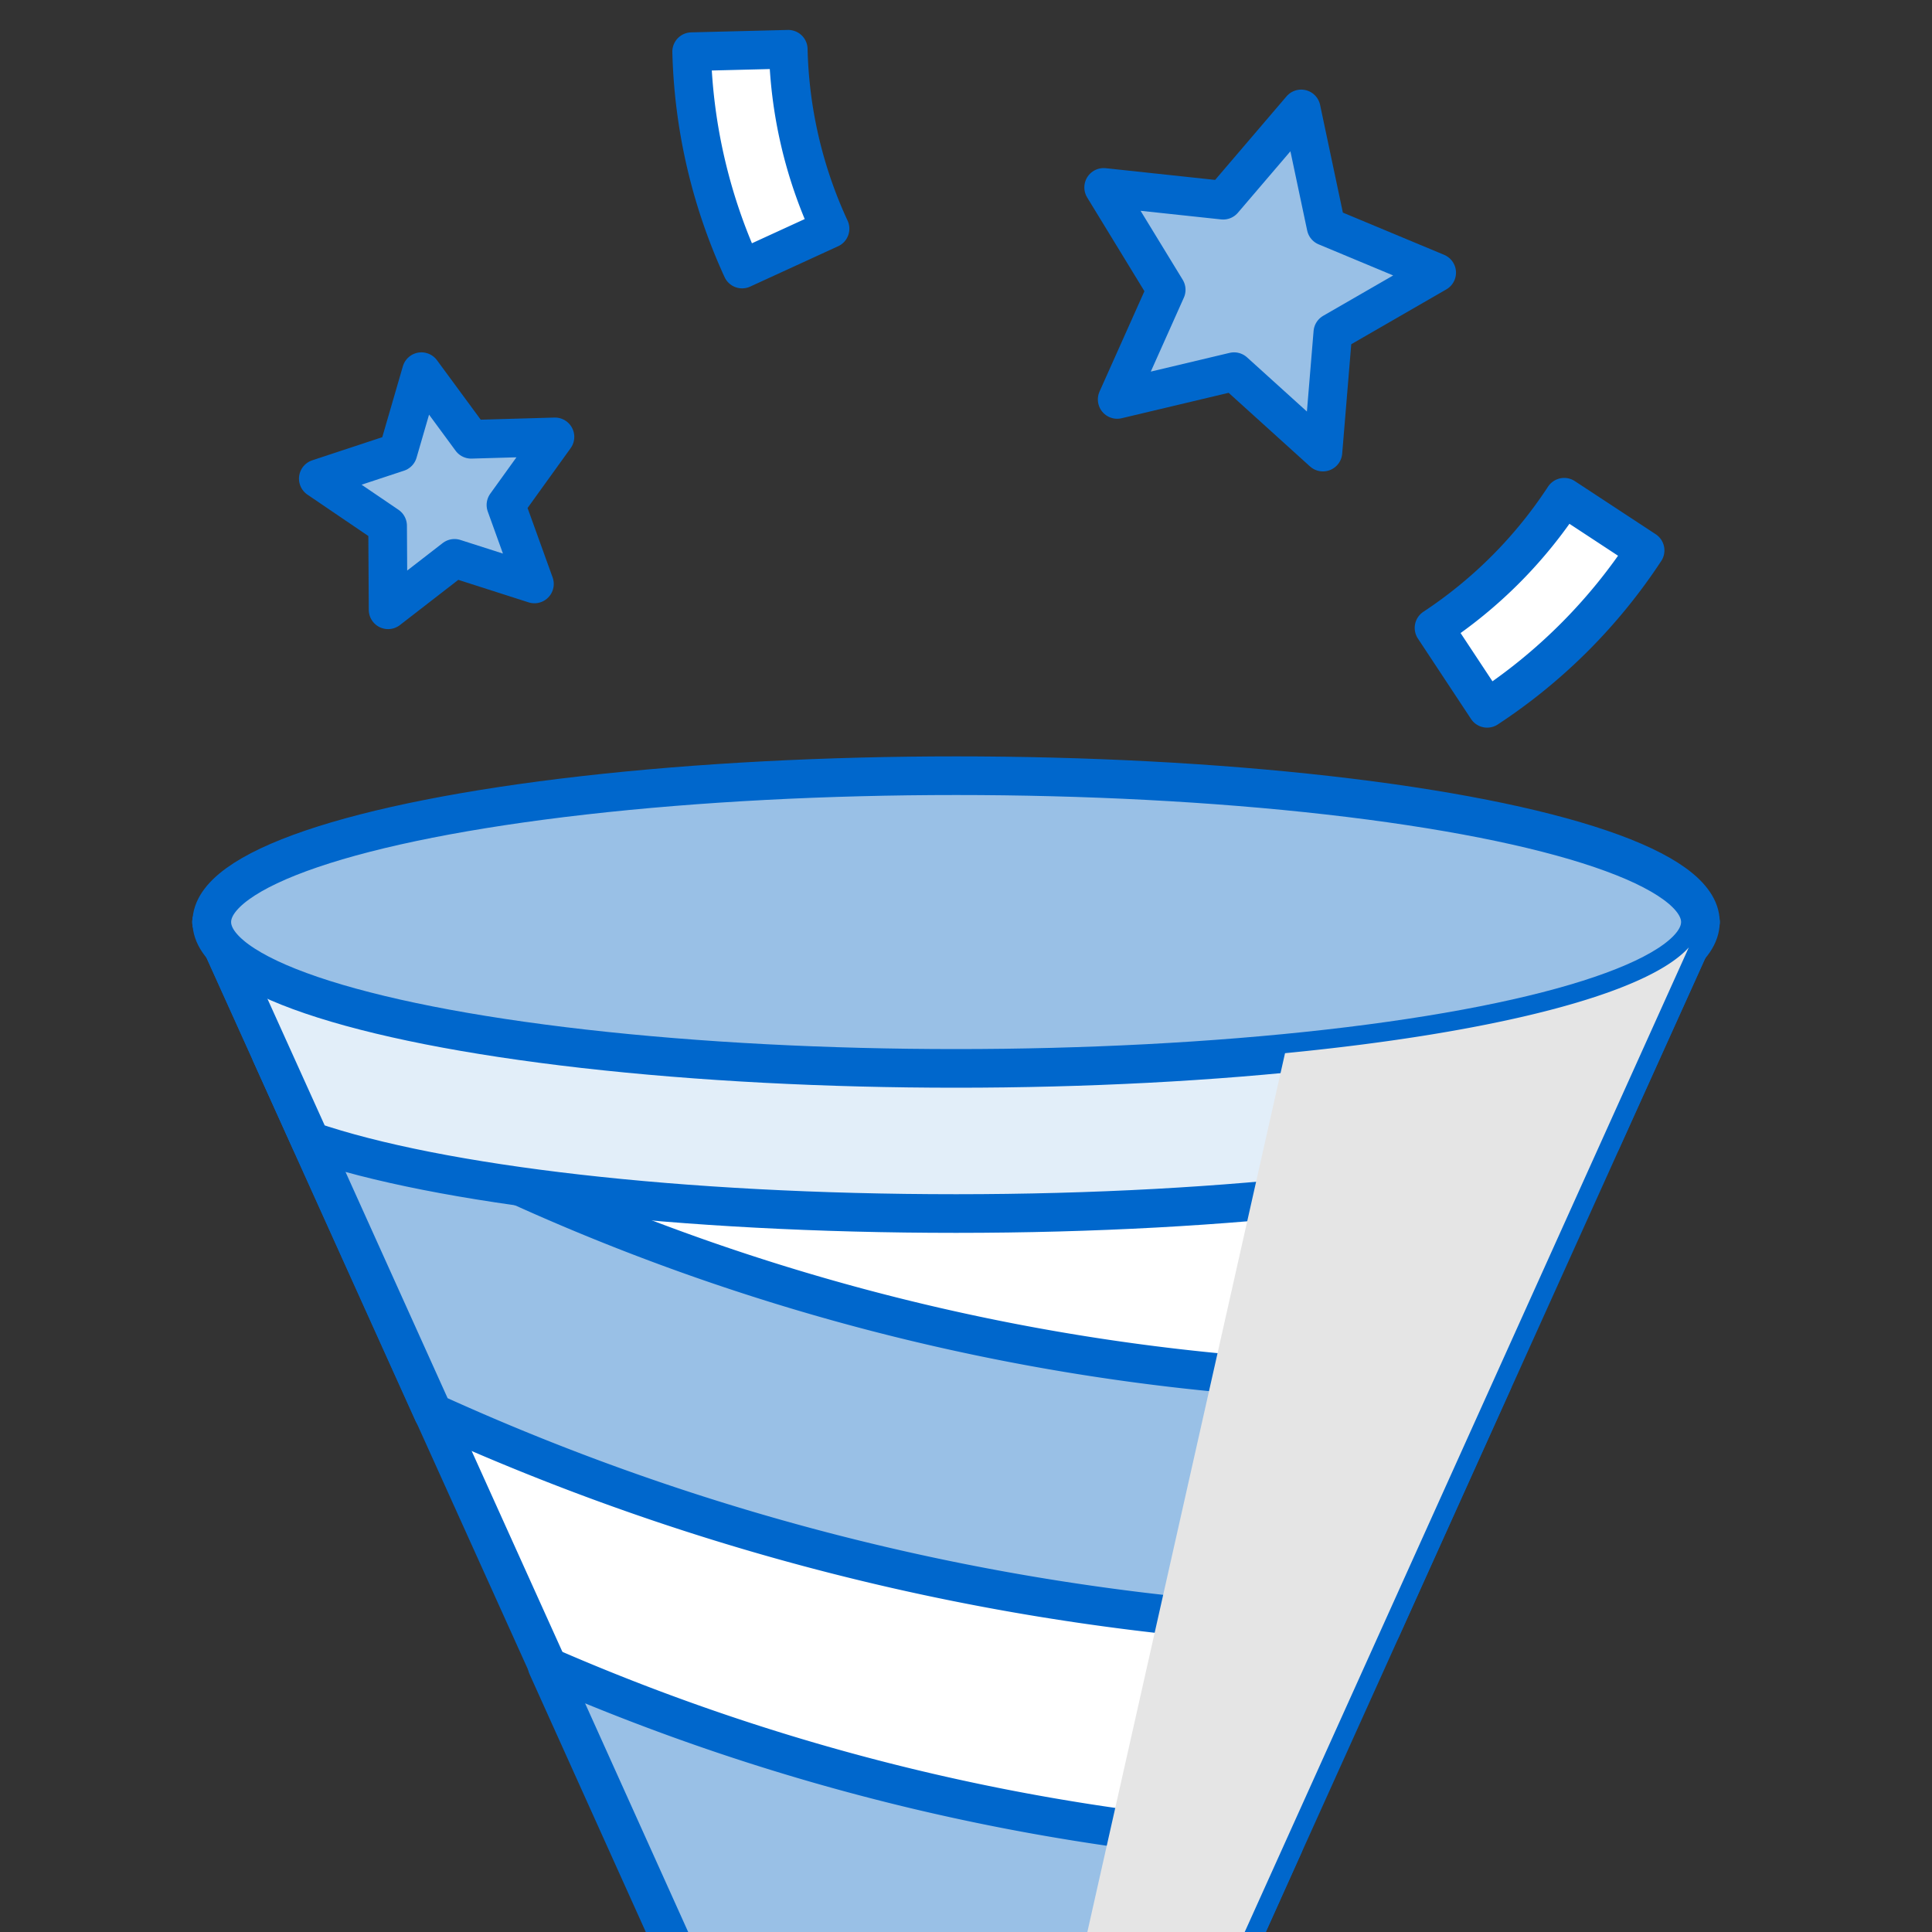
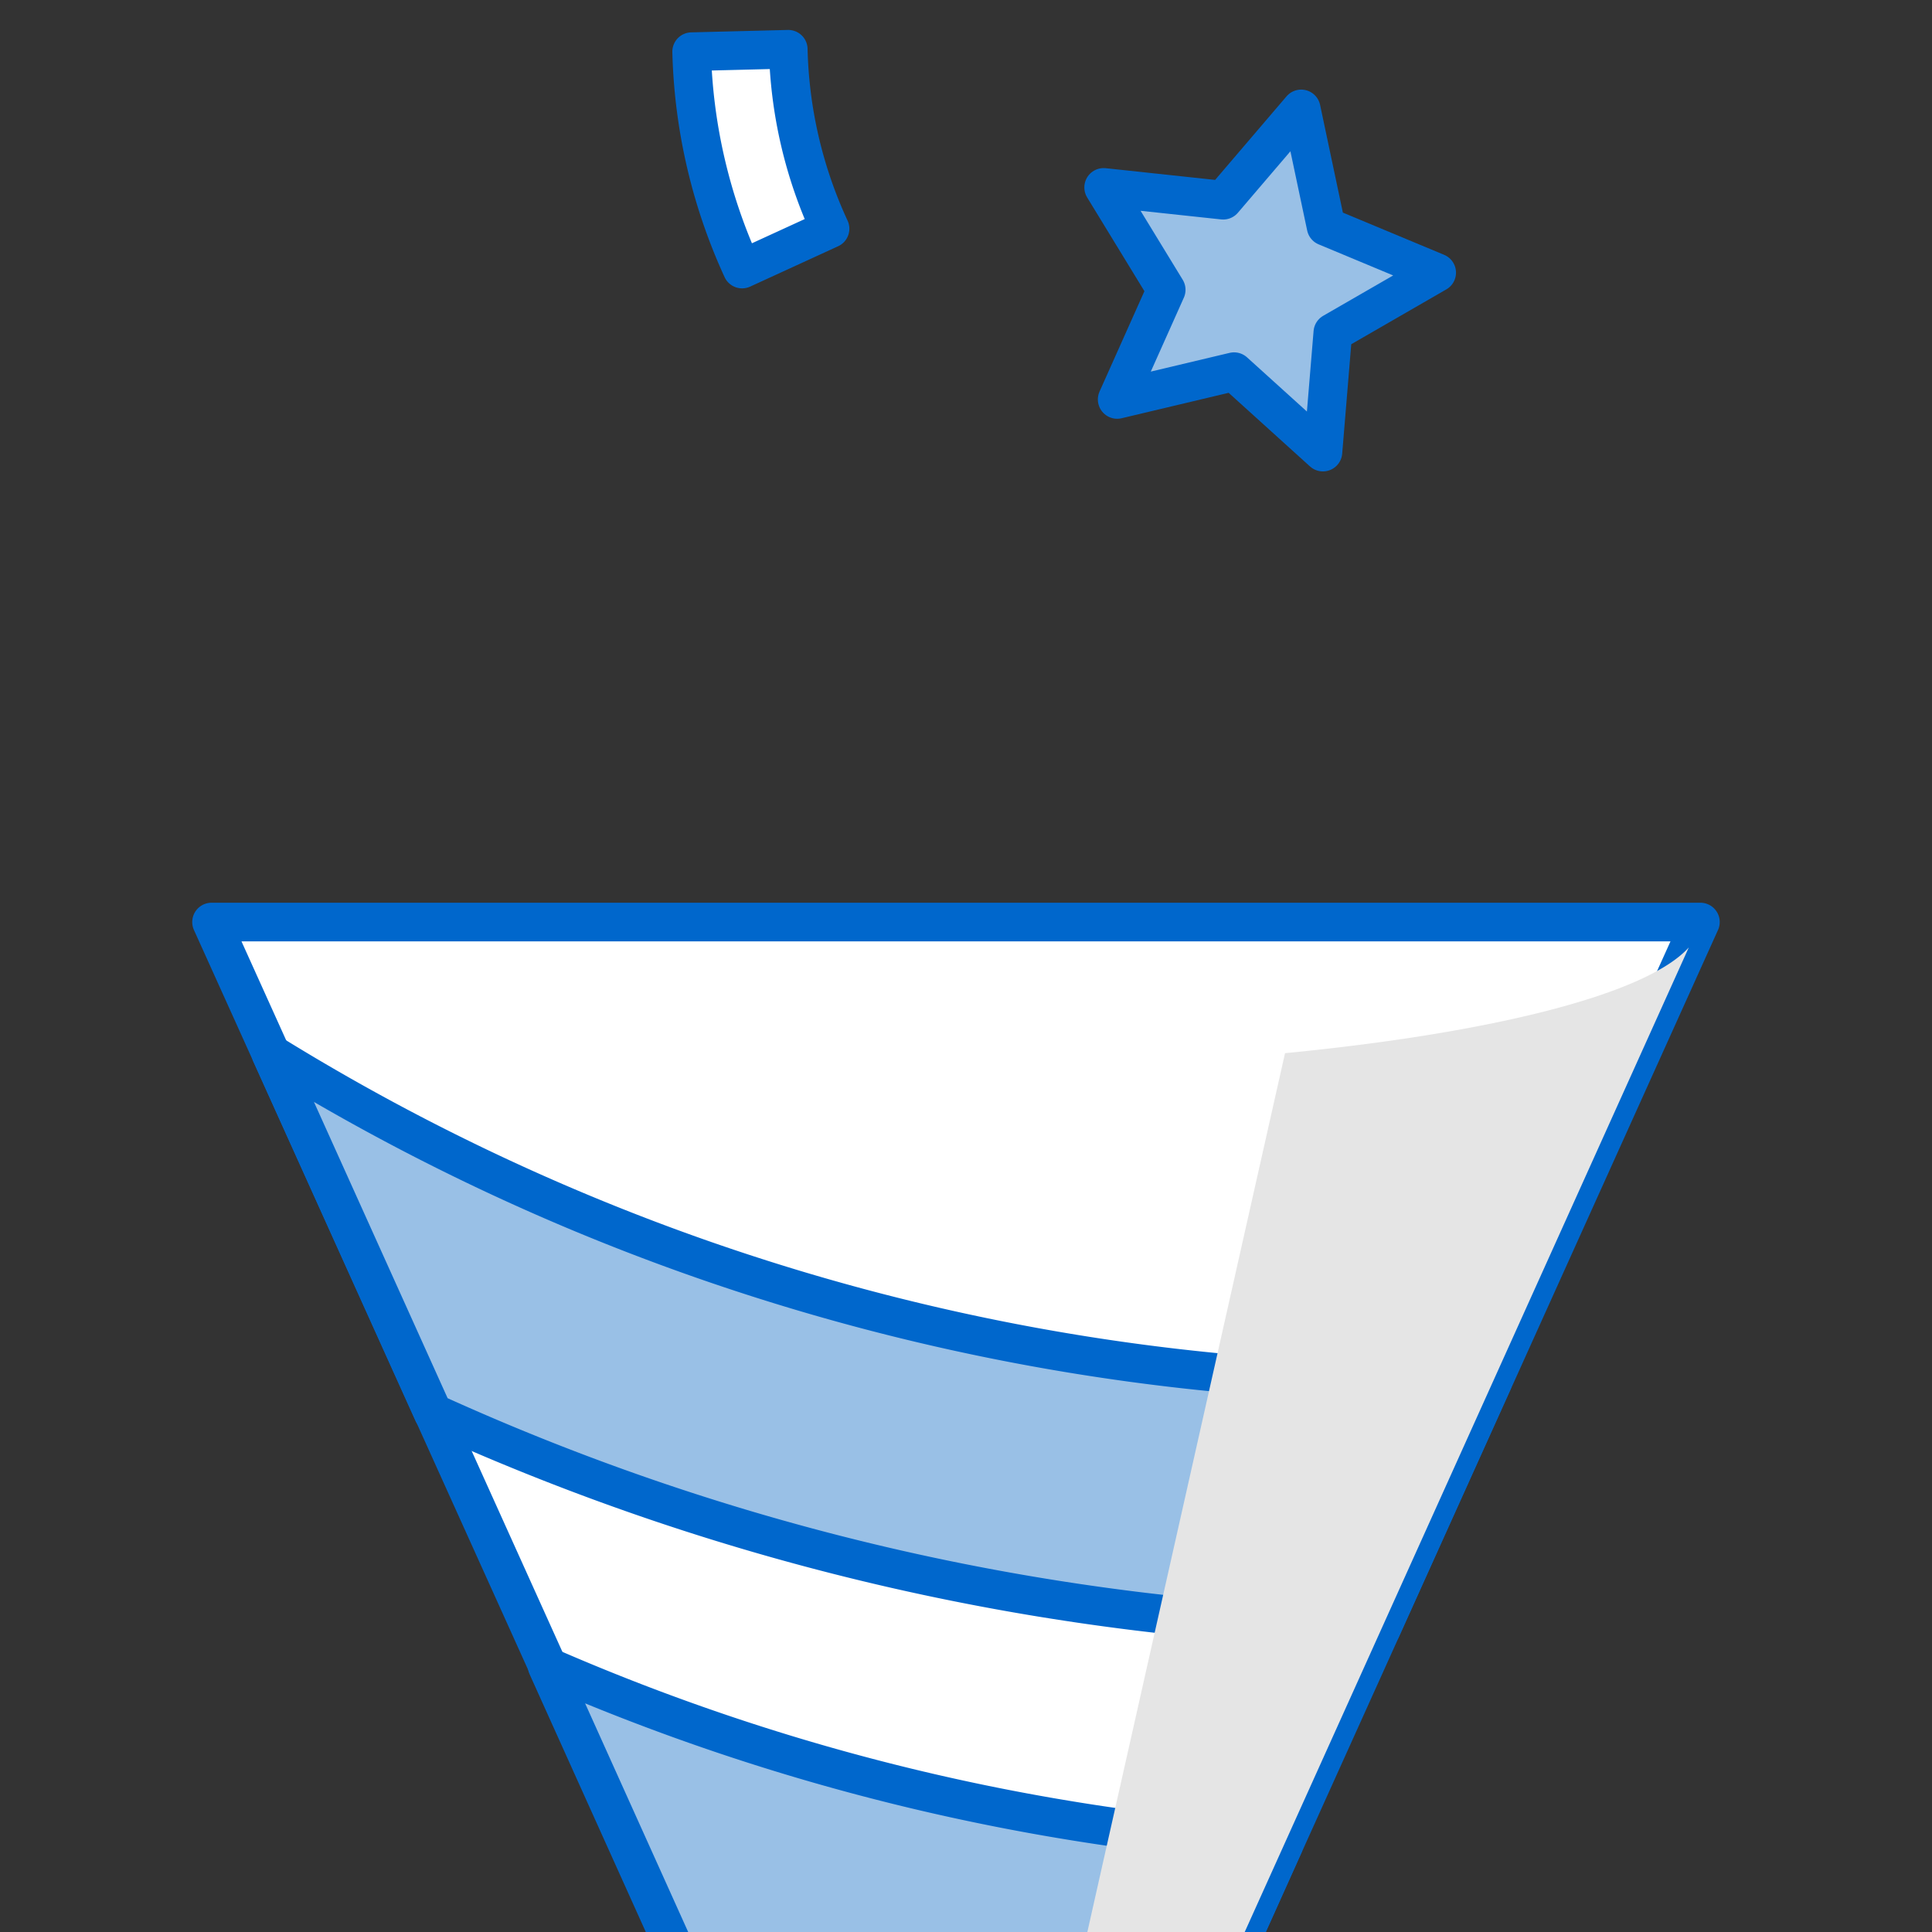
<svg xmlns="http://www.w3.org/2000/svg" viewBox="0 0 80 80">
  <rect x="0" y="0" width="80" height="80" fill="#333333" stroke="none" />
  <defs>
    <style>.cls-1{isolation:isolate;}.cls-2,.cls-6{fill:#fff;}.cls-2,.cls-3,.cls-4,.cls-7{stroke:#0067cc;stroke-linecap:round;stroke-linejoin:round;stroke-width:1.6px;}.cls-3{fill:#99c0e6;}.cls-4{fill:#e2eef9;}.cls-5{fill:#e5e5e5;mix-blend-mode:multiply;}.cls-7{fill:none;}</style>
  </defs>
  <title>What&amp;apos;s New mobile</title>
  <g class="cls-1">
    <g id="Layer_1" data-name="Layer 1">
      <path class="cls-2" d="M42.19,100.7,70.41,38.18H8.76L37,100.7A2.87,2.87,0,0,0,42.19,100.7Z" />
      <path class="cls-3" d="M53.16,76.39A90.85,90.85,0,0,1,22.66,69l5.86,13a99,99,0,0,0,20.2,4.29Z" />
      <path class="cls-3" d="M61.81,57.22A91.24,91.24,0,0,1,11.22,43.63L17.93,58.5A99.66,99.66,0,0,0,57.2,67.44Z" />
-       <path class="cls-4" d="M12.86,47.25c5.32,1.82,15.29,3,26.73,3s21.4-1.23,26.72-3l4.1-9.07H8.76Z" />
-       <ellipse class="cls-3" cx="39.59" cy="38.18" rx="30.82" ry="6.06" />
      <path class="cls-5" d="M53.21,43.61,40,102.34a2.79,2.79,0,0,0,2.2-1.63L69.93,39.23C68.2,41.16,61.85,42.77,53.21,43.61Z" />
-       <polygon class="cls-3" points="18.82 23.12 16.07 25.25 16.05 21.77 13.18 19.82 16.48 18.73 17.45 15.39 19.51 18.19 22.98 18.09 20.95 20.91 22.13 24.18 18.82 23.12" />
      <polygon class="cls-3" points="51.1 15.39 46.26 16.54 48.29 12 45.7 7.76 50.65 8.29 53.88 4.51 54.91 9.38 59.49 11.29 55.19 13.77 54.78 18.72 51.1 15.39" />
      <path class="cls-6" d="M34.37,9.47l-3.64,1.67a22.93,22.93,0,0,1-2.09-9l4-.1A18.7,18.7,0,0,0,34.37,9.47Z" />
      <path class="cls-7" d="M34.37,9.47l-3.64,1.67a22.93,22.93,0,0,1-2.09-9l4-.1A18.7,18.7,0,0,0,34.37,9.47Z" />
-       <path class="cls-6" d="M64.77,20.59l3.35,2.2a22.77,22.77,0,0,1-6.54,6.54L59.38,26A18.83,18.83,0,0,0,64.77,20.59Z" />
-       <path class="cls-7" d="M64.77,20.59l3.35,2.2a22.77,22.77,0,0,1-6.54,6.54L59.38,26A18.83,18.83,0,0,0,64.77,20.59Z" />
    </g>
  </g>
</svg>